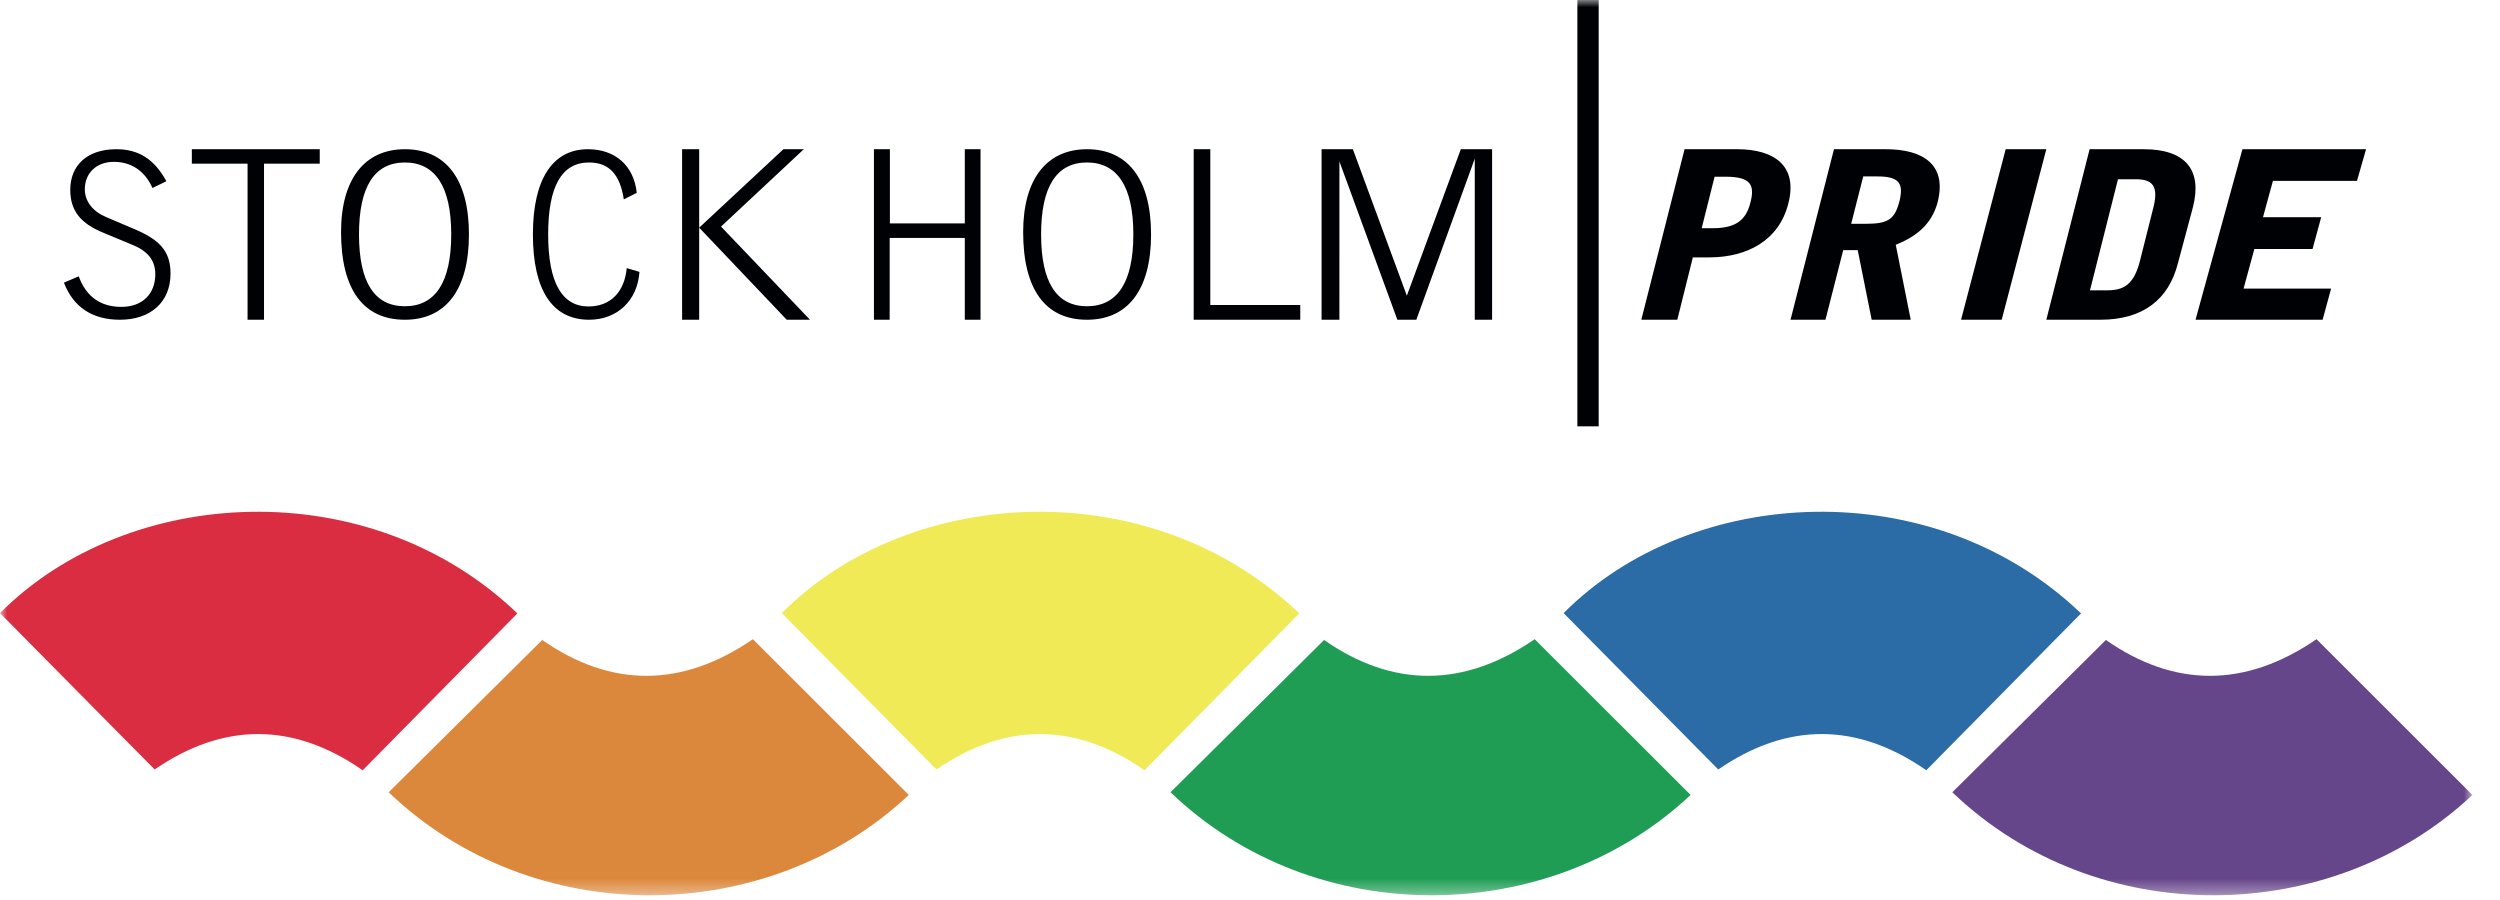
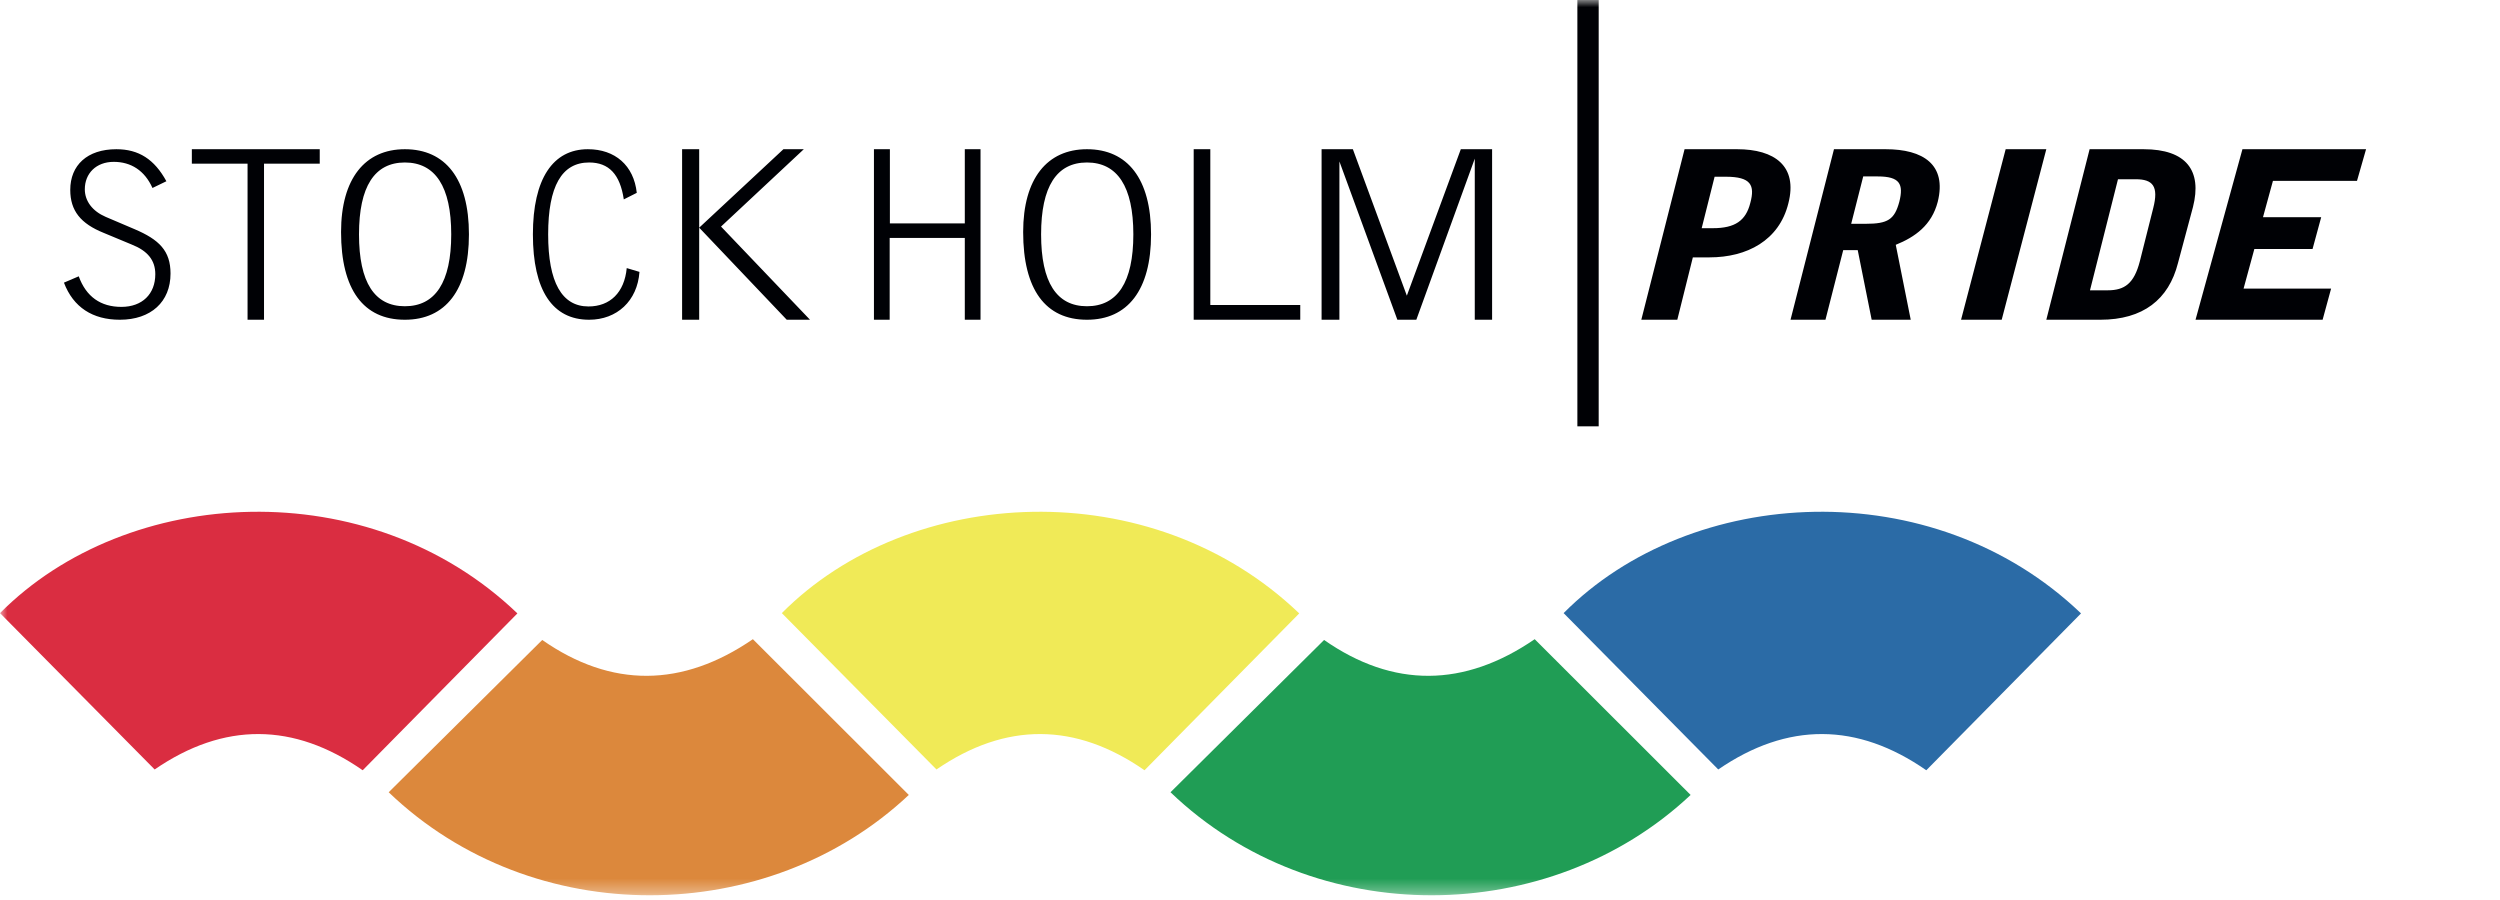
<svg xmlns="http://www.w3.org/2000/svg" xmlns:xlink="http://www.w3.org/1999/xlink" width="175px" height="63px" viewBox="0 0 175 63" version="1.1">
  <title>logo-stockholm-pride-customer</title>
  <defs>
    <polygon id="path-1" points="0 0 173.069 0 173.069 62.668 0 62.668" />
  </defs>
  <g id="logo-stockholm-pride-customer" stroke="none" stroke-width="1" fill="none" fill-rule="evenodd">
    <g id="Group-10">
      <mask id="mask-2" fill="white">
        <use xlink:href="#path-1" />
      </mask>
      <g id="Clip-2" />
-       <path d="M110.416,29.842 L111.908,29.842 L111.908,0 L110.416,0 L110.416,29.842 Z M156.971,10.445 L165.624,10.445 L164.99,12.659 L159.106,12.659 L158.409,15.206 L162.483,15.206 L161.879,17.428 L157.805,17.428 L157.05,20.202 L163.177,20.202 L162.583,22.382 L153.687,22.382 L156.971,10.445 Z M143.242,22.382 L146.273,10.445 L150.051,10.445 C153.051,10.445 154.155,11.95 153.508,14.491 L152.456,18.422 C151.81,20.963 150.019,22.382 147.019,22.382 L143.242,22.382 Z M147.536,20.322 C148.727,20.322 149.385,19.845 149.788,18.293 L150.724,14.576 C151.125,13.025 150.689,12.547 149.499,12.547 L148.259,12.547 L146.299,20.322 L147.536,20.322 Z M140.119,22.382 L137.274,22.382 L140.397,10.445 L143.242,10.445 L140.119,22.382 Z M127.782,22.382 L125.337,22.382 L128.378,10.445 L131.995,10.445 C134.622,10.445 136.289,11.519 135.641,14.129 C135.216,15.766 134.055,16.591 132.703,17.137 L133.751,22.382 L131.017,22.382 L130.041,17.511 L129.025,17.511 L127.782,22.382 Z M131.438,12.35 L130.425,12.35 L129.583,15.666 L130.595,15.666 C132.148,15.666 132.614,15.373 132.951,14.129 C133.264,12.883 132.991,12.35 131.438,12.35 L131.438,12.35 Z M118.499,18.016 L117.411,22.382 L114.892,22.382 L117.92,10.445 L121.602,10.445 C124.218,10.445 125.856,11.622 125.186,14.23 C124.543,16.84 122.28,18.016 119.664,18.016 L118.499,18.016 Z M120.807,12.371 L120.022,12.371 L119.118,15.973 L119.903,15.973 C121.448,15.973 122.209,15.451 122.521,14.206 C122.857,12.962 122.57,12.371 120.807,12.371 L120.807,12.371 Z M103.234,22.382 L103.234,11.1 L103.236,11.1 L99.143,22.382 L97.815,22.382 L93.759,11.301 L93.758,22.382 L92.511,22.382 L92.511,10.445 L94.701,10.445 L98.479,20.698 L102.257,10.445 L104.447,10.445 L104.447,22.382 L103.234,22.382 Z M83.558,22.382 L83.558,10.445 L84.722,10.445 L84.722,21.352 L91.018,21.352 L91.018,22.382 L83.558,22.382 Z M76.088,22.382 C73.183,22.382 71.621,20.272 71.621,16.243 C71.621,12.496 73.303,10.445 76.088,10.445 C78.926,10.445 80.574,12.51 80.574,16.406 C80.574,20.317 78.926,22.382 76.088,22.382 L76.088,22.382 Z M76.088,11.374 C73.965,11.374 72.877,13.056 72.877,16.406 C72.877,19.77 73.965,21.437 76.088,21.437 C78.212,21.437 79.334,19.77 79.334,16.406 C79.334,13.056 78.212,11.374 76.088,11.374 L76.088,11.374 Z M67.536,22.382 L67.536,16.655 L62.277,16.655 L62.277,22.382 L61.176,22.382 L61.176,10.445 L62.292,10.445 L62.292,15.64 L67.536,15.64 L67.536,10.445 L68.637,10.445 L68.637,22.382 L67.536,22.382 Z M47.747,22.382 L48.943,22.382 L48.943,10.445 L47.747,10.445 L47.747,22.382 Z M55.072,22.382 L48.944,15.937 L54.839,10.445 L56.267,10.445 L50.472,15.86 L56.7,22.382 L55.072,22.382 Z M41.237,22.382 C38.677,22.382 37.303,20.33 37.303,16.406 C37.303,12.51 38.707,10.445 41.151,10.445 C43.052,10.445 44.368,11.58 44.574,13.499 L43.666,13.957 C43.402,12.201 42.626,11.374 41.237,11.374 C39.321,11.374 38.371,13.042 38.371,16.406 C38.371,19.77 39.336,21.452 41.194,21.452 C42.701,21.452 43.71,20.479 43.871,18.766 L44.763,19.032 C44.617,21.069 43.183,22.382 41.237,22.382 L41.237,22.382 Z M28.341,22.382 C25.436,22.382 23.874,20.272 23.874,16.243 C23.874,12.496 25.555,10.445 28.341,10.445 C31.179,10.445 32.826,12.51 32.826,16.406 C32.826,20.317 31.179,22.382 28.341,22.382 L28.341,22.382 Z M28.341,11.374 C26.218,11.374 25.13,13.056 25.13,16.406 C25.13,19.77 26.218,21.437 28.341,21.437 C30.464,21.437 31.586,19.77 31.586,16.406 C31.586,13.056 30.464,11.374 28.341,11.374 L28.341,11.374 Z M18.481,11.459 L18.481,22.382 L17.329,22.382 L17.329,11.459 L13.429,11.459 L13.429,10.445 L22.382,10.445 L22.382,11.459 L18.481,11.459 Z M8.39,22.382 C6.486,22.382 5.131,21.512 4.476,19.785 L5.512,19.342 C6.03,20.773 7.05,21.482 8.496,21.482 C9.957,21.482 10.871,20.581 10.871,19.194 C10.871,18.22 10.339,17.558 9.211,17.114 L7.262,16.303 C5.649,15.654 4.918,14.754 4.918,13.293 C4.918,11.565 6.106,10.445 8.145,10.445 C9.714,10.445 10.81,11.153 11.647,12.687 L10.673,13.159 C10.125,11.935 9.166,11.33 7.963,11.33 C6.729,11.33 5.937,12.141 5.937,13.248 C5.937,14.075 6.471,14.782 7.399,15.181 L9.409,16.037 C11.145,16.774 11.937,17.558 11.937,19.15 C11.937,21.128 10.567,22.382 8.39,22.382 L8.39,22.382 Z" id="Fill-1" fill="#000105" mask="url(#mask-2)" />
+       <path d="M110.416,29.842 L111.908,29.842 L111.908,0 L110.416,0 L110.416,29.842 Z M156.971,10.445 L165.624,10.445 L164.99,12.659 L159.106,12.659 L158.409,15.206 L162.483,15.206 L161.879,17.428 L157.805,17.428 L157.05,20.202 L163.177,20.202 L162.583,22.382 L153.687,22.382 L156.971,10.445 M143.242,22.382 L146.273,10.445 L150.051,10.445 C153.051,10.445 154.155,11.95 153.508,14.491 L152.456,18.422 C151.81,20.963 150.019,22.382 147.019,22.382 L143.242,22.382 Z M147.536,20.322 C148.727,20.322 149.385,19.845 149.788,18.293 L150.724,14.576 C151.125,13.025 150.689,12.547 149.499,12.547 L148.259,12.547 L146.299,20.322 L147.536,20.322 Z M140.119,22.382 L137.274,22.382 L140.397,10.445 L143.242,10.445 L140.119,22.382 Z M127.782,22.382 L125.337,22.382 L128.378,10.445 L131.995,10.445 C134.622,10.445 136.289,11.519 135.641,14.129 C135.216,15.766 134.055,16.591 132.703,17.137 L133.751,22.382 L131.017,22.382 L130.041,17.511 L129.025,17.511 L127.782,22.382 Z M131.438,12.35 L130.425,12.35 L129.583,15.666 L130.595,15.666 C132.148,15.666 132.614,15.373 132.951,14.129 C133.264,12.883 132.991,12.35 131.438,12.35 L131.438,12.35 Z M118.499,18.016 L117.411,22.382 L114.892,22.382 L117.92,10.445 L121.602,10.445 C124.218,10.445 125.856,11.622 125.186,14.23 C124.543,16.84 122.28,18.016 119.664,18.016 L118.499,18.016 Z M120.807,12.371 L120.022,12.371 L119.118,15.973 L119.903,15.973 C121.448,15.973 122.209,15.451 122.521,14.206 C122.857,12.962 122.57,12.371 120.807,12.371 L120.807,12.371 Z M103.234,22.382 L103.234,11.1 L103.236,11.1 L99.143,22.382 L97.815,22.382 L93.759,11.301 L93.758,22.382 L92.511,22.382 L92.511,10.445 L94.701,10.445 L98.479,20.698 L102.257,10.445 L104.447,10.445 L104.447,22.382 L103.234,22.382 Z M83.558,22.382 L83.558,10.445 L84.722,10.445 L84.722,21.352 L91.018,21.352 L91.018,22.382 L83.558,22.382 Z M76.088,22.382 C73.183,22.382 71.621,20.272 71.621,16.243 C71.621,12.496 73.303,10.445 76.088,10.445 C78.926,10.445 80.574,12.51 80.574,16.406 C80.574,20.317 78.926,22.382 76.088,22.382 L76.088,22.382 Z M76.088,11.374 C73.965,11.374 72.877,13.056 72.877,16.406 C72.877,19.77 73.965,21.437 76.088,21.437 C78.212,21.437 79.334,19.77 79.334,16.406 C79.334,13.056 78.212,11.374 76.088,11.374 L76.088,11.374 Z M67.536,22.382 L67.536,16.655 L62.277,16.655 L62.277,22.382 L61.176,22.382 L61.176,10.445 L62.292,10.445 L62.292,15.64 L67.536,15.64 L67.536,10.445 L68.637,10.445 L68.637,22.382 L67.536,22.382 Z M47.747,22.382 L48.943,22.382 L48.943,10.445 L47.747,10.445 L47.747,22.382 Z M55.072,22.382 L48.944,15.937 L54.839,10.445 L56.267,10.445 L50.472,15.86 L56.7,22.382 L55.072,22.382 Z M41.237,22.382 C38.677,22.382 37.303,20.33 37.303,16.406 C37.303,12.51 38.707,10.445 41.151,10.445 C43.052,10.445 44.368,11.58 44.574,13.499 L43.666,13.957 C43.402,12.201 42.626,11.374 41.237,11.374 C39.321,11.374 38.371,13.042 38.371,16.406 C38.371,19.77 39.336,21.452 41.194,21.452 C42.701,21.452 43.71,20.479 43.871,18.766 L44.763,19.032 C44.617,21.069 43.183,22.382 41.237,22.382 L41.237,22.382 Z M28.341,22.382 C25.436,22.382 23.874,20.272 23.874,16.243 C23.874,12.496 25.555,10.445 28.341,10.445 C31.179,10.445 32.826,12.51 32.826,16.406 C32.826,20.317 31.179,22.382 28.341,22.382 L28.341,22.382 Z M28.341,11.374 C26.218,11.374 25.13,13.056 25.13,16.406 C25.13,19.77 26.218,21.437 28.341,21.437 C30.464,21.437 31.586,19.77 31.586,16.406 C31.586,13.056 30.464,11.374 28.341,11.374 L28.341,11.374 Z M18.481,11.459 L18.481,22.382 L17.329,22.382 L17.329,11.459 L13.429,11.459 L13.429,10.445 L22.382,10.445 L22.382,11.459 L18.481,11.459 Z M8.39,22.382 C6.486,22.382 5.131,21.512 4.476,19.785 L5.512,19.342 C6.03,20.773 7.05,21.482 8.496,21.482 C9.957,21.482 10.871,20.581 10.871,19.194 C10.871,18.22 10.339,17.558 9.211,17.114 L7.262,16.303 C5.649,15.654 4.918,14.754 4.918,13.293 C4.918,11.565 6.106,10.445 8.145,10.445 C9.714,10.445 10.81,11.153 11.647,12.687 L10.673,13.159 C10.125,11.935 9.166,11.33 7.963,11.33 C6.729,11.33 5.937,12.141 5.937,13.248 C5.937,14.075 6.471,14.782 7.399,15.181 L9.409,16.037 C11.145,16.774 11.937,17.558 11.937,19.15 C11.937,21.128 10.567,22.382 8.39,22.382 L8.39,22.382 Z" id="Fill-1" fill="#000105" mask="url(#mask-2)" />
      <g id="Group-9" mask="url(#mask-2)">
        <g transform="translate(0, 35.811)">
          <path d="M145.671,7.127 C142.05,10.797 138.47,14.429 134.841,18.107 C130.014,14.752 125.128,14.722 120.278,18.052 C116.671,14.405 113.063,10.757 109.453,7.107 C118.378,-1.881 135.292,-2.821 145.671,7.127" id="Fill-3" fill="#2B6BA6" />
-           <path d="M173.07,19.835 C163.226,29.101 146.792,29.362 136.662,19.647 L147.413,8.987 C152.261,12.368 157.226,12.317 162.156,8.932 C165.8,12.574 169.435,16.203 173.07,19.835" id="Fill-4" fill="#66468A" />
          <path d="M90.946,7.127 C87.324,10.797 83.745,14.429 80.116,18.107 C75.287,14.752 70.402,14.722 65.553,18.052 C61.945,14.405 58.337,10.757 54.728,7.107 C63.652,-1.881 80.567,-2.821 90.946,7.127" id="Fill-5" fill="#F0EA57" />
          <path d="M118.343,19.835 C108.499,29.101 92.065,29.362 81.935,19.647 L92.686,8.987 C97.532,12.368 102.499,12.317 107.429,8.932 C111.073,12.574 114.708,16.203 118.343,19.835" id="Fill-6" fill="#209D55" />
          <path d="M36.218,7.127 C32.597,10.797 29.018,14.429 25.389,18.107 C20.562,14.752 15.675,14.722 10.826,18.052 C7.218,14.405 3.61,10.757 0.001,7.107 C8.925,-1.881 25.839,-2.821 36.218,7.127" id="Fill-7" fill="#DA2D41" />
          <path d="M63.616,19.835 C53.772,29.101 37.338,29.362 27.208,19.647 L37.957,8.987 C42.805,12.368 47.772,12.317 52.702,8.932 C56.346,12.574 59.981,16.203 63.616,19.835" id="Fill-8" fill="#DC883C" />
        </g>
      </g>
    </g>
  </g>
</svg>